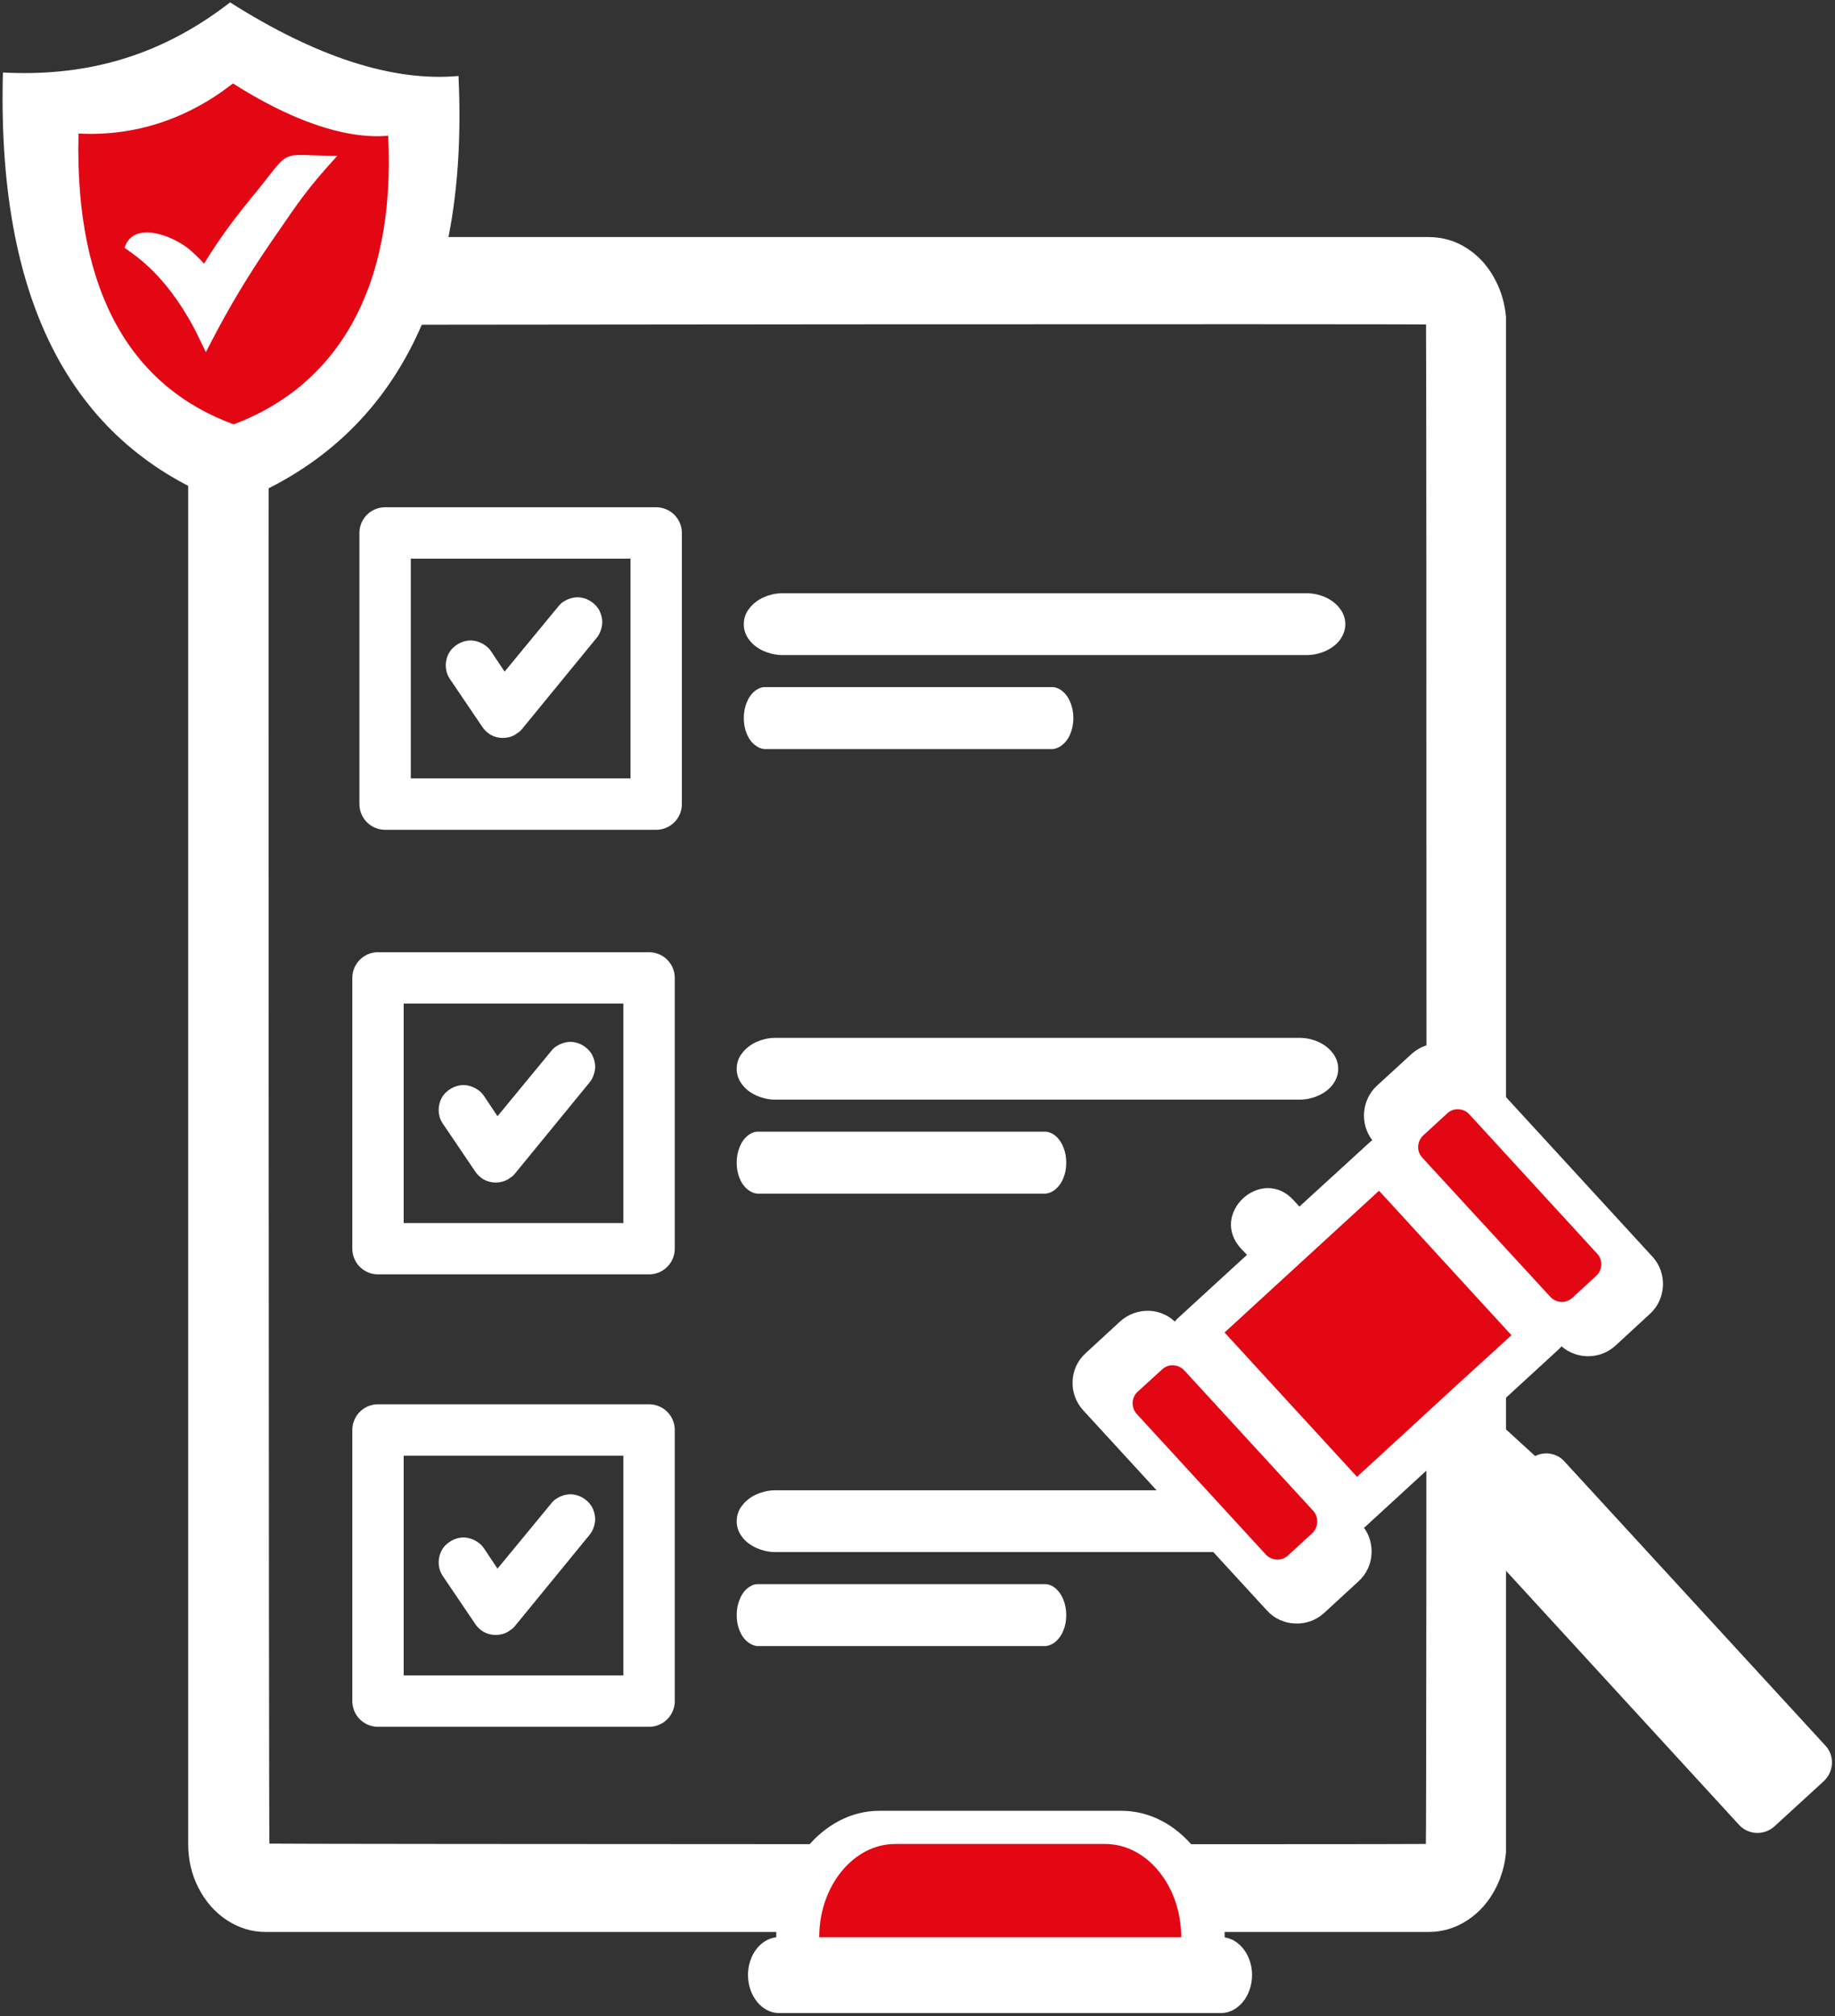
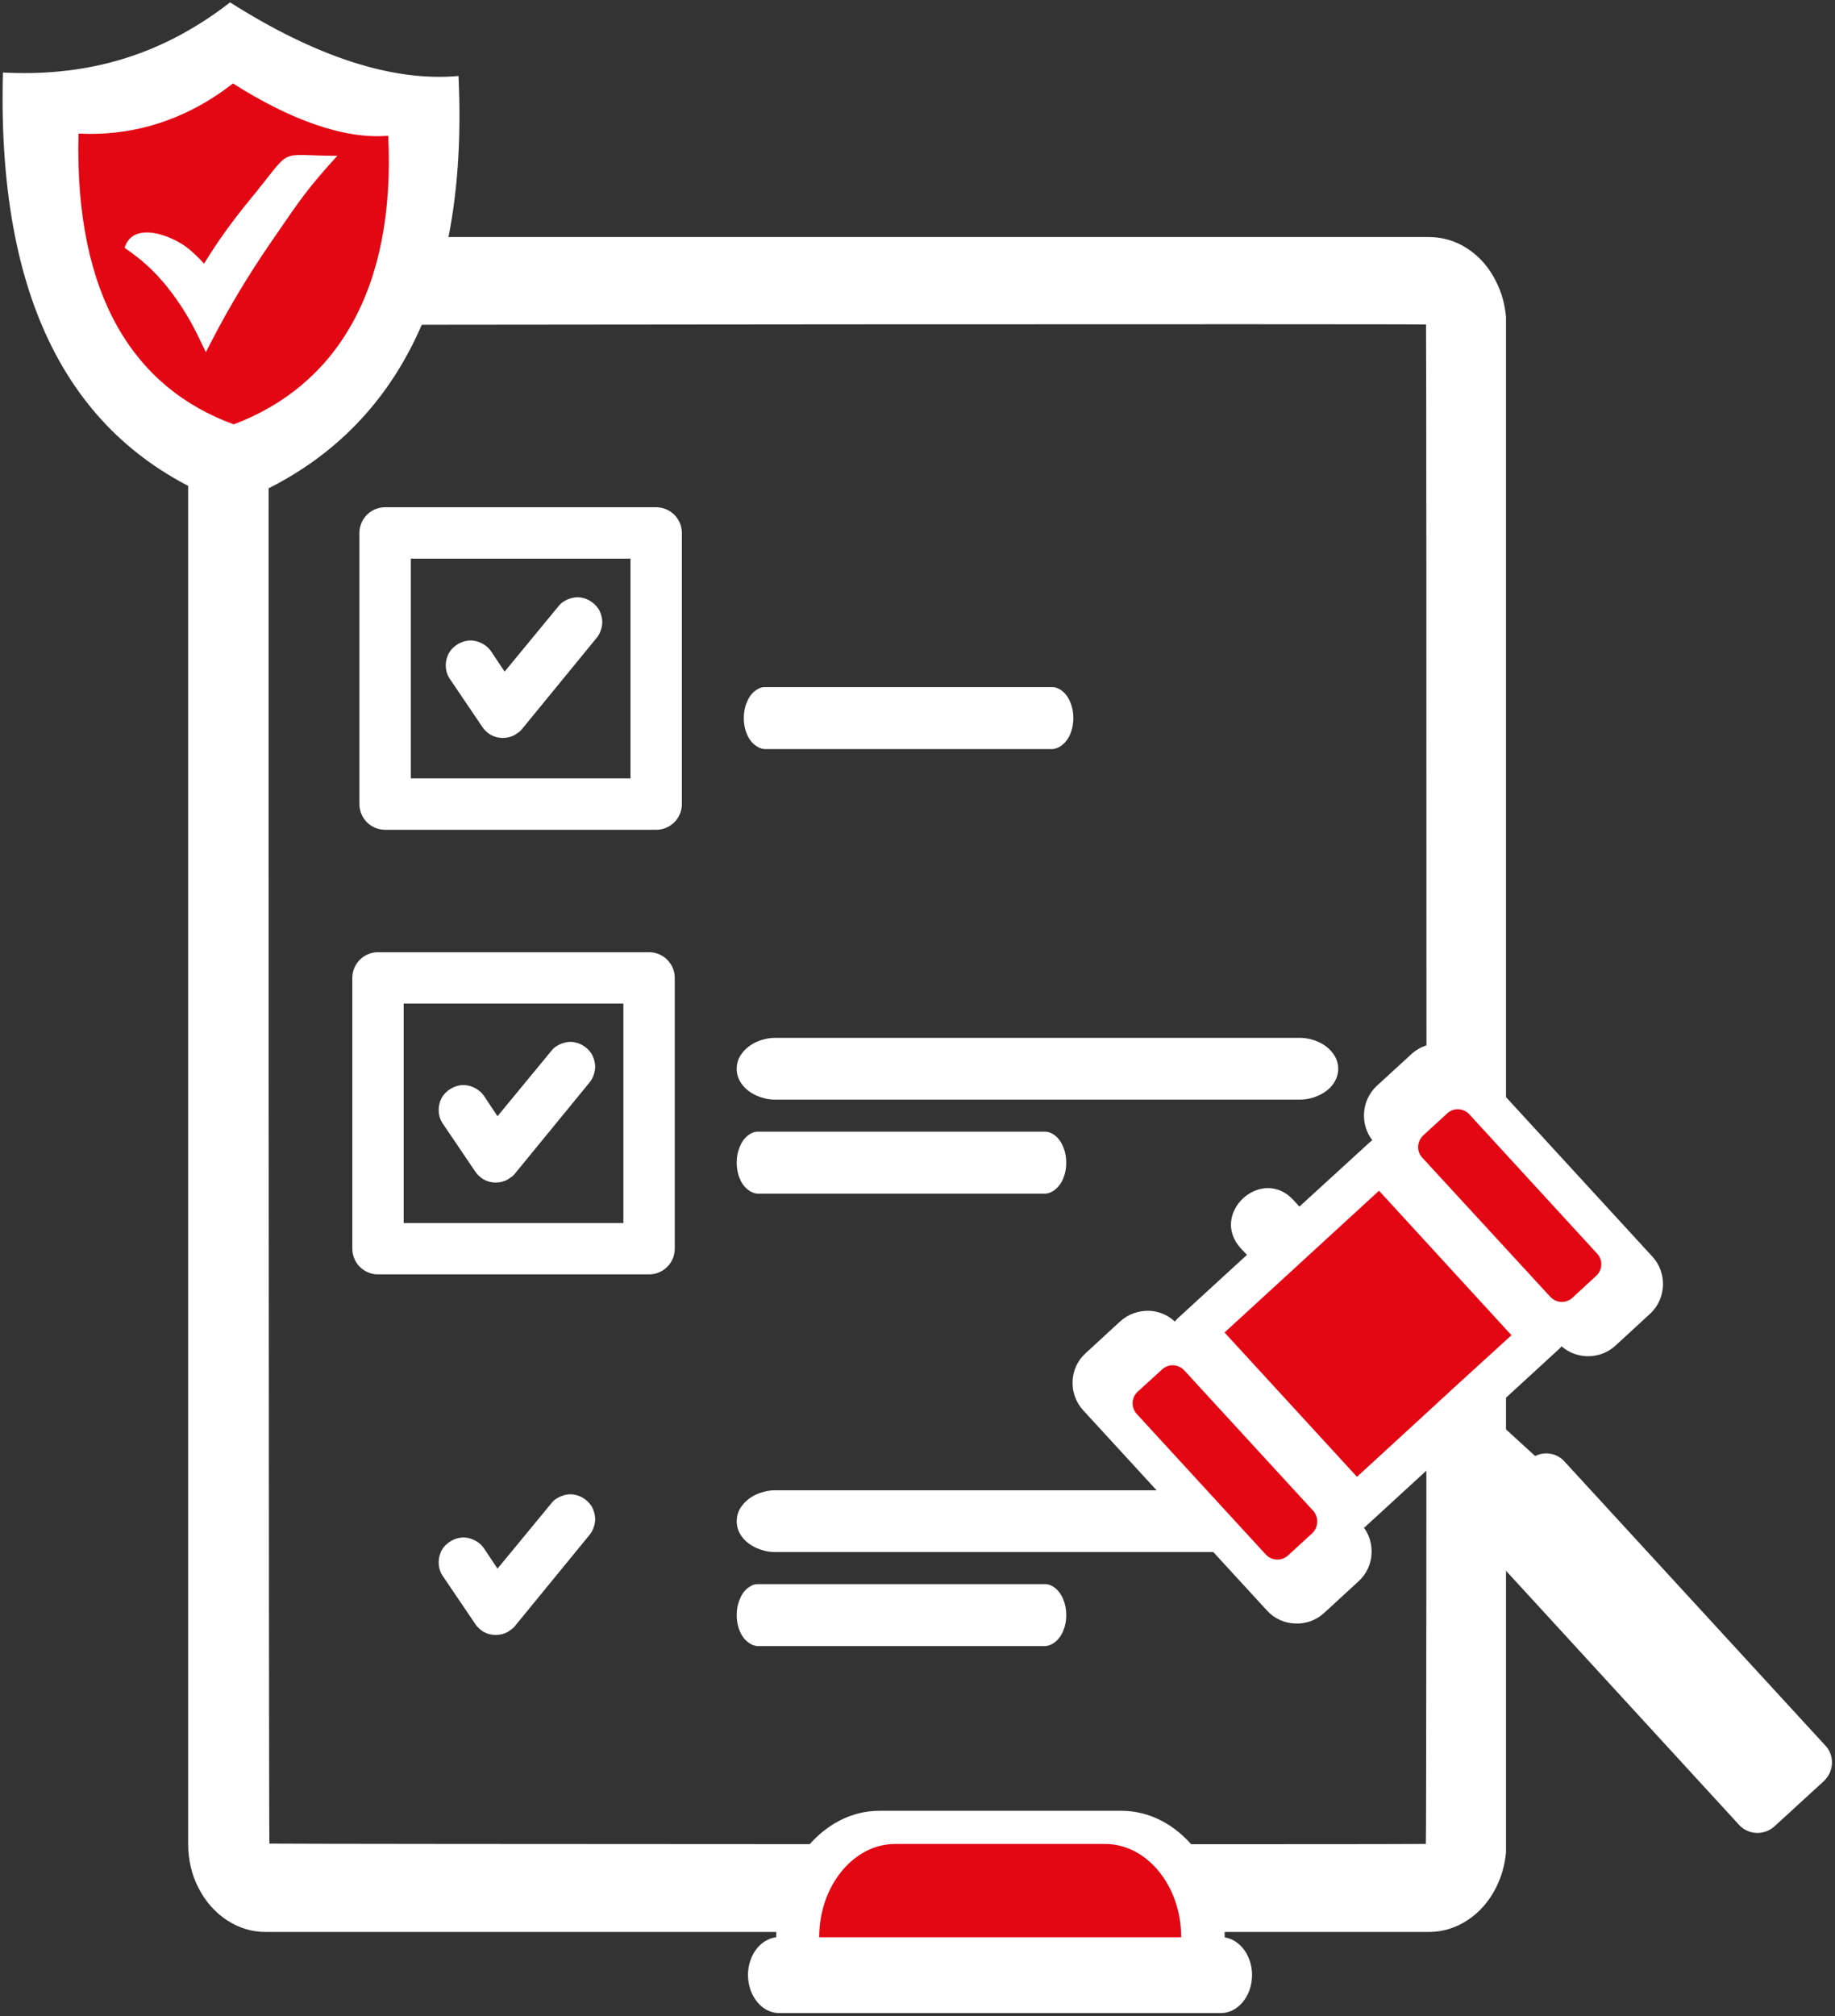
<svg xmlns="http://www.w3.org/2000/svg" xmlns:ns1="http://xml.openoffice.org/svg/export" version="1.2" width="100.73mm" height="110.65mm" viewBox="0 0 10073 11065" preserveAspectRatio="xMidYMid" fill-rule="evenodd" stroke-width="28.222" stroke-linejoin="round" xml:space="preserve">
  <rect x="0" y="0" width="10073" height="11065" fill="#333333" stroke="none" />
  <defs class="ClipPathGroup">
    <clipPath id="presentation_clip_path" clipPathUnits="userSpaceOnUse">
      <rect x="0" y="0" width="10073" height="11065" />
    </clipPath>
    <clipPath id="presentation_clip_path_shrink" clipPathUnits="userSpaceOnUse">
      <rect x="10" y="11" width="10053" height="11043" />
    </clipPath>
  </defs>
  <defs class="TextShapeIndex">
    <g ns1:slide="id1" ns1:id-list="id3 id4 id5 id6 id7 id8 id9 id10 id11 id12 id13 id14 id15 id16 id17 id18 id19 id20 id21 id22 id23 id24" />
  </defs>
  <defs class="EmbeddedBulletChars">
    <g id="bullet-char-template-57356" transform="scale(0,-0)">
      <path d="M 580,1141 L 1163,571 580,0 -4,571 580,1141 Z" />
    </g>
    <g id="bullet-char-template-57354" transform="scale(0,-0)">
-       <path d="M 8,1128 L 1137,1128 1137,0 8,0 8,1128 Z" />
-     </g>
+       </g>
    <g id="bullet-char-template-10146" transform="scale(0,-0)">
      <path d="M 174,0 L 602,739 174,1481 1456,739 174,0 Z M 1358,739 L 309,1346 659,739 1358,739 Z" />
    </g>
    <g id="bullet-char-template-10132" transform="scale(0,-0)">
      <path d="M 2015,739 L 1276,0 717,0 1260,543 174,543 174,936 1260,936 717,1481 1274,1481 2015,739 Z" />
    </g>
    <g id="bullet-char-template-10007" transform="scale(0,-0)">
      <path d="M 0,-2 C -7,14 -16,27 -25,37 L 356,567 C 262,823 215,952 215,954 215,979 228,992 255,992 264,992 276,990 289,987 310,991 331,999 354,1012 L 381,999 492,748 772,1049 836,1024 860,1049 C 881,1039 901,1025 922,1006 886,937 835,863 770,784 769,783 710,716 594,584 L 774,223 C 774,196 753,168 711,139 L 727,119 C 717,90 699,76 672,76 641,76 570,178 457,381 L 164,-76 C 142,-110 111,-127 72,-127 30,-127 9,-110 8,-76 1,-67 -2,-52 -2,-32 -2,-23 -1,-13 0,-2 Z" />
    </g>
    <g id="bullet-char-template-10004" transform="scale(0,-0)">
      <path d="M 285,-33 C 182,-33 111,30 74,156 52,228 41,333 41,471 41,549 55,616 82,672 116,743 169,778 240,778 293,778 328,747 346,684 L 369,508 C 377,444 397,411 428,410 L 1163,1116 C 1174,1127 1196,1133 1229,1133 1271,1133 1292,1118 1292,1087 L 1292,965 C 1292,929 1282,901 1262,881 L 442,47 C 390,-6 338,-33 285,-33 Z" />
    </g>
    <g id="bullet-char-template-9679" transform="scale(0,-0)">
      <path d="M 813,0 C 632,0 489,54 383,161 276,268 223,411 223,592 223,773 276,916 383,1023 489,1130 632,1184 813,1184 992,1184 1136,1130 1245,1023 1353,916 1407,772 1407,592 1407,412 1353,268 1245,161 1136,54 992,0 813,0 Z" />
    </g>
    <g id="bullet-char-template-8226" transform="scale(0,-0)">
      <path d="M 346,457 C 273,457 209,483 155,535 101,586 74,649 74,723 74,796 101,859 155,911 209,963 273,989 346,989 419,989 480,963 531,910 582,859 608,796 608,723 608,648 583,586 532,535 482,483 420,457 346,457 Z" />
    </g>
    <g id="bullet-char-template-8211" transform="scale(0,-0)">
      <path d="M -4,459 L 1135,459 1135,606 -4,606 -4,459 Z" />
    </g>
    <g id="bullet-char-template-61548" transform="scale(0,-0)">
      <path d="M 173,740 C 173,903 231,1043 346,1159 462,1274 601,1332 765,1332 928,1332 1067,1274 1183,1159 1299,1043 1357,903 1357,740 1357,577 1299,437 1183,322 1067,206 928,148 765,148 601,148 462,206 346,322 231,437 173,577 173,740 Z" />
    </g>
  </defs>
  <g>
    <g id="id2" class="Master_Slide">
      <g id="bg-id2" class="Background" />
      <g id="bo-id2" class="BackgroundObjects" />
    </g>
  </g>
  <g class="SlideGroup">
    <g>
      <g id="container-id1">
        <g id="id1" class="Slide" clip-path="url(#presentation_clip_path)">
          <g class="Page">
            <defs class="SlideBackground">
              <g id="bg-id1" class="Background">
                <path fill="rgb(255,102,102)" stroke="none" d="M 5023,11051 L -13,11051 -13,-13 10059,-13 10059,11051 5023,11051 Z" />
              </g>
            </defs>
            <g class="Group">
              <g class="com.sun.star.drawing.ClosedBezierShape">
                <g id="id3">
                  <rect class="BoundingBox" stroke="none" fill="none" x="1033" y="1301" width="7235" height="9303" />
                  <path fill="rgb(255,255,255)" stroke="none" d="M 1457,10603 C 1383,10603 1310,10581 1245,10538 1181,10496 1127,10435 1090,10362 1052,10289 1033,10206 1033,10122 L 1033,1782 1033,1782 C 1033,1698 1053,1615 1090,1542 1128,1468 1181,1408 1245,1365 1309,1323 1383,1301 1457,1301 L 7844,1301 7844,1301 C 7918,1301 7992,1322 8056,1365 8121,1407 8174,1468 8211,1542 8242,1602 8261,1670 8267,1739 L 8267,10165 C 8261,10234 8242,10302 8211,10362 8174,10435 8121,10496 8056,10538 7992,10581 7918,10603 7844,10603 L 7844,10603 1457,10603 Z M 1476,1785 C 1473,1788 1475,10115 1479,10118 1482,10121 7824,10123 7827,10120 7832,10117 7831,1784 7828,1781 7825,1777 1479,1781 1476,1785 Z" />
                </g>
              </g>
              <g class="com.sun.star.drawing.ClosedBezierShape">
                <g id="id4">
                  <rect class="BoundingBox" stroke="none" fill="none" x="2446" y="3277" width="861" height="774" />
                  <path fill="rgb(255,255,255)" stroke="none" d="M 2470,3727 C 2468,3725 2467,3722 2465,3719 2453,3699 2447,3676 2447,3652 2447,3628 2453,3604 2465,3583 2477,3562 2495,3546 2515,3534 2536,3522 2559,3515 2583,3515 2607,3515 2630,3522 2651,3534 2669,3544 2685,3558 2696,3575 L 2770,3686 3065,3328 C 3075,3315 3088,3304 3102,3297 3122,3285 3147,3278 3170,3278 3194,3278 3218,3285 3238,3297 3258,3309 3276,3326 3288,3346 3299,3367 3306,3391 3306,3414 3306,3438 3299,3462 3288,3482 3284,3489 3280,3495 3275,3501 L 2869,3997 C 2860,4009 2849,4019 2836,4026 2834,4029 2831,4030 2828,4032 2808,4044 2784,4050 2760,4050 2736,4050 2713,4044 2692,4032 2675,4021 2659,4007 2648,3990 L 2470,3727 Z" />
                </g>
              </g>
              <g class="com.sun.star.drawing.PolyPolygonShape">
                <g id="id5">
                  <rect class="BoundingBox" stroke="none" fill="none" x="1972" y="2783" width="1772" height="1772" />
                  <path fill="none" stroke="rgb(255,255,255)" stroke-width="282" stroke-linejoin="round" stroke-linecap="round" d="M 2858,4413 L 2114,4413 2114,2925 3602,2925 3602,4413 2858,4413 Z" />
                </g>
              </g>
              <g class="com.sun.star.drawing.ClosedBezierShape">
                <g id="id6">
                  <rect class="BoundingBox" stroke="none" fill="none" x="4082" y="3255" width="3305" height="341" />
-                   <path fill="rgb(255,255,255)" stroke="none" d="M 7180,3595 C 7214,3594 7247,3586 7276,3573 7309,3558 7337,3537 7356,3511 7375,3484 7385,3456 7385,3426 7385,3396 7375,3366 7356,3341 7337,3315 7309,3293 7276,3278 7247,3265 7214,3257 7180,3256 L 4288,3256 C 4254,3257 4222,3265 4192,3278 4159,3293 4131,3315 4112,3341 4092,3366 4083,3396 4083,3426 4083,3456 4092,3484 4112,3511 4131,3537 4159,3558 4192,3573 4222,3586 4254,3594 4288,3595 L 7180,3595 Z" />
                </g>
              </g>
              <g class="com.sun.star.drawing.ClosedBezierShape">
                <g id="id7">
                  <rect class="BoundingBox" stroke="none" fill="none" x="4082" y="3770" width="1812" height="342" />
                  <path fill="rgb(255,255,255)" stroke="none" d="M 5780,4111 C 5798,4109 5816,4101 5832,4088 5850,4073 5866,4052 5876,4026 5887,4000 5892,3971 5892,3941 5892,3911 5887,3882 5876,3856 5866,3830 5850,3808 5832,3793 5816,3780 5798,3772 5780,3771 L 4195,3771 C 4176,3772 4159,3780 4143,3793 4124,3808 4109,3830 4099,3856 4088,3882 4083,3911 4083,3941 4083,3971 4088,4000 4099,4026 4109,4052 4124,4073 4143,4088 4159,4101 4176,4109 4195,4111 L 5780,4111 Z" />
                </g>
              </g>
              <g class="com.sun.star.drawing.ClosedBezierShape">
                <g id="id8">
                  <rect class="BoundingBox" stroke="none" fill="none" x="2407" y="5718" width="861" height="774" />
                  <path fill="rgb(255,255,255)" stroke="none" d="M 2431,6167 C 2429,6165 2428,6162 2426,6159 2414,6139 2408,6116 2408,6092 2408,6068 2414,6044 2426,6023 2438,6002 2456,5986 2476,5974 2497,5962 2520,5955 2544,5955 2568,5955 2591,5962 2612,5974 2630,5984 2646,5998 2657,6015 L 2731,6126 3026,5768 C 3036,5755 3049,5744 3063,5737 3083,5725 3108,5718 3131,5718 3155,5718 3179,5725 3199,5737 3219,5749 3237,5766 3249,5786 3260,5807 3267,5831 3267,5854 3267,5878 3260,5902 3249,5922 3245,5929 3241,5935 3236,5941 L 2830,6437 C 2821,6449 2810,6459 2797,6466 2795,6469 2792,6470 2789,6472 2769,6484 2745,6490 2721,6490 2697,6490 2674,6484 2653,6472 2636,6461 2620,6447 2609,6430 L 2431,6167 Z" />
                </g>
              </g>
              <g class="com.sun.star.drawing.PolyPolygonShape">
                <g id="id9">
                  <rect class="BoundingBox" stroke="none" fill="none" x="1933" y="5225" width="1772" height="1771" />
                  <path fill="none" stroke="rgb(255,255,255)" stroke-width="282" stroke-linejoin="round" stroke-linecap="round" d="M 2819,6853 L 2075,6853 2075,5367 3563,5367 3563,6853 2819,6853 Z" />
                </g>
              </g>
              <g class="com.sun.star.drawing.ClosedBezierShape">
                <g id="id10">
                  <rect class="BoundingBox" stroke="none" fill="none" x="4043" y="5696" width="3305" height="341" />
                  <path fill="rgb(255,255,255)" stroke="none" d="M 7141,6035 C 7175,6034 7208,6026 7237,6013 7270,5998 7298,5977 7317,5951 7336,5924 7346,5896 7346,5866 7346,5836 7336,5806 7317,5781 7298,5755 7270,5733 7237,5718 7208,5705 7175,5697 7141,5696 L 4249,5696 C 4215,5697 4183,5705 4153,5718 4120,5733 4092,5755 4073,5781 4053,5806 4044,5836 4044,5866 4044,5896 4053,5924 4073,5951 4092,5977 4120,5998 4153,6013 4183,6026 4215,6034 4249,6035 L 7141,6035 Z" />
                </g>
              </g>
              <g class="com.sun.star.drawing.ClosedBezierShape">
                <g id="id11">
-                   <rect class="BoundingBox" stroke="none" fill="none" x="4043" y="6211" width="1812" height="342" />
                  <path fill="rgb(255,255,255)" stroke="none" d="M 5741,6551 C 5759,6549 5777,6541 5793,6528 5811,6513 5827,6492 5837,6466 5848,6440 5853,6411 5853,6381 5853,6351 5848,6322 5837,6296 5827,6270 5811,6248 5793,6233 5777,6220 5759,6212 5741,6211 L 4156,6211 C 4137,6212 4120,6220 4104,6233 4085,6248 4070,6270 4060,6296 4049,6322 4044,6351 4044,6381 4044,6411 4049,6440 4060,6466 4070,6492 4085,6513 4104,6528 4120,6541 4137,6549 4156,6551 L 5741,6551 Z" />
                </g>
              </g>
              <g class="com.sun.star.drawing.ClosedBezierShape">
                <g id="id12">
                  <rect class="BoundingBox" stroke="none" fill="none" x="2407" y="8201" width="861" height="774" />
                  <path fill="rgb(255,255,255)" stroke="none" d="M 2431,8650 C 2429,8648 2428,8645 2426,8642 2414,8622 2408,8599 2408,8575 2408,8551 2414,8527 2426,8506 2438,8485 2456,8469 2476,8457 2497,8445 2520,8438 2544,8438 2568,8438 2591,8445 2612,8457 2630,8467 2646,8481 2657,8498 L 2731,8609 3026,8251 C 3036,8238 3049,8227 3063,8220 3083,8208 3108,8201 3131,8201 3155,8201 3179,8208 3199,8220 3219,8232 3237,8249 3249,8269 3260,8290 3267,8314 3267,8337 3267,8361 3260,8385 3249,8405 3245,8412 3241,8418 3236,8424 L 2830,8920 C 2821,8932 2810,8942 2797,8949 2795,8952 2792,8953 2789,8955 2769,8967 2745,8973 2721,8973 2697,8973 2674,8967 2653,8955 2636,8944 2620,8930 2609,8913 L 2431,8650 Z" />
                </g>
              </g>
              <g class="com.sun.star.drawing.PolyPolygonShape">
                <g id="id13">
                  <rect class="BoundingBox" stroke="none" fill="none" x="1933" y="7707" width="1772" height="1772" />
-                   <path fill="none" stroke="rgb(255,255,255)" stroke-width="282" stroke-linejoin="round" stroke-linecap="round" d="M 2819,9336 L 2075,9336 2075,7848 3563,7848 3563,9336 2819,9336 Z" />
                </g>
              </g>
              <g class="com.sun.star.drawing.ClosedBezierShape">
                <g id="id14">
                  <rect class="BoundingBox" stroke="none" fill="none" x="4043" y="8179" width="3305" height="341" />
                  <path fill="rgb(255,255,255)" stroke="none" d="M 7141,8518 C 7175,8517 7208,8509 7237,8496 7270,8481 7298,8460 7317,8434 7336,8407 7346,8379 7346,8349 7346,8319 7336,8289 7317,8264 7298,8238 7270,8216 7237,8201 7208,8188 7175,8180 7141,8179 L 4249,8179 C 4215,8180 4183,8188 4153,8201 4120,8216 4092,8238 4073,8264 4053,8289 4044,8319 4044,8349 4044,8379 4053,8407 4073,8434 4092,8460 4120,8481 4153,8496 4183,8509 4215,8517 4249,8518 L 7141,8518 Z" />
                </g>
              </g>
              <g class="com.sun.star.drawing.ClosedBezierShape">
                <g id="id15">
                  <rect class="BoundingBox" stroke="none" fill="none" x="4043" y="8694" width="1812" height="342" />
                  <path fill="rgb(255,255,255)" stroke="none" d="M 5741,9034 C 5759,9032 5777,9024 5793,9011 5811,8996 5827,8975 5837,8949 5848,8923 5853,8894 5853,8864 5853,8834 5848,8805 5837,8779 5827,8753 5811,8731 5793,8716 5777,8703 5759,8695 5741,8694 L 4156,8694 C 4137,8695 4120,8703 4104,8716 4085,8731 4070,8753 4060,8779 4049,8805 4044,8834 4044,8864 4044,8894 4049,8923 4060,8949 4070,8975 4085,8996 4104,9011 4120,9024 4137,9032 4156,9034 L 5741,9034 Z" />
                </g>
              </g>
              <g class="com.sun.star.drawing.ClosedBezierShape">
                <g id="id16">
                  <rect class="BoundingBox" stroke="none" fill="none" x="5888" y="5727" width="4170" height="4334" />
                  <path fill="rgb(255,255,255)" stroke="none" d="M 8427,7991 C 8480,7964 8547,7975 8588,8021 L 10021,9581 C 10059,9622 10066,9681 10044,9730 L 10039,9740 C 10032,9752 10023,9764 10013,9774 L 9740,10024 C 9684,10074 9598,10071 9547,10016 L 8115,8455 C 8073,8409 8069,8342 8100,8291 L 7889,8017 7502,8372 7502,8372 C 7498,8377 7494,8380 7489,8383 7488,8383 7488,8383 7487,8384 7518,8426 7531,8476 7529,8525 7527,8581 7503,8637 7458,8678 L 7269,8852 C 7223,8894 7166,8913 7108,8910 7052,8908 6996,8884 6955,8839 L 5946,7740 C 5905,7695 5885,7637 5888,7580 5890,7523 5914,7468 5959,7427 L 6148,7253 C 6194,7211 6252,7192 6309,7194 6359,7196 6410,7216 6449,7253 6453,7248 6457,7243 6461,7239 L 6845,6887 6812,6852 C 6636,6661 6925,6396 7100,6586 L 7133,6622 7519,6269 C 7523,6265 7528,6261 7533,6258 7464,6168 7474,6037 7558,5959 L 7748,5785 C 7818,5721 7918,5710 7998,5750 L 8002,5751 C 8024,5763 8045,5778 8062,5798 L 9071,6897 C 9153,6986 9147,7128 9058,7210 L 8868,7385 C 8784,7462 8656,7462 8572,7389 L 8572,7389 C 8568,7393 8564,7398 8560,7402 L 8172,7758 8427,7991 Z" />
                </g>
              </g>
              <g class="com.sun.star.drawing.PolyPolygonShape">
                <g id="id17">
                  <rect class="BoundingBox" stroke="none" fill="none" x="6722" y="6535" width="1576" height="1572" />
                  <path fill="rgb(227,6,19)" stroke="none" d="M 7765,7815 L 7980,7617 7980,7617 8297,7328 7570,6535 6722,7313 7449,8105 7765,7815 Z" />
                </g>
              </g>
              <g class="com.sun.star.drawing.ClosedBezierShape">
                <g id="id18">
                  <rect class="BoundingBox" stroke="none" fill="none" x="7785" y="6088" width="1007" height="1059" />
                  <path fill="rgb(227,6,19)" stroke="none" d="M 7945,6110 L 7813,6231 C 7778,6264 7775,6318 7807,6353 L 8510,7117 C 8542,7152 8596,7155 8631,7123 L 8762,7002 C 8797,6970 8800,6916 8768,6881 L 8066,6116 C 8034,6081 7979,6078 7945,6110 Z" />
                </g>
              </g>
              <g class="com.sun.star.drawing.ClosedBezierShape">
                <g id="id19">
                  <rect class="BoundingBox" stroke="none" fill="none" x="6217" y="7492" width="1016" height="1069" />
                  <path fill="rgb(227,6,19)" stroke="none" d="M 6245,7638 L 6379,7516 C 6414,7483 6468,7486 6501,7521 L 7209,8292 C 7240,8327 7238,8382 7203,8415 L 7070,8537 C 7035,8569 6980,8566 6948,8531 L 6240,7760 C 6208,7725 6210,7670 6245,7638 Z" />
                </g>
              </g>
              <g class="com.sun.star.drawing.ClosedBezierShape">
                <g id="id20">
                  <rect class="BoundingBox" stroke="none" fill="none" x="4105" y="9938" width="2770" height="1112" />
                  <path fill="rgb(255,255,255)" stroke="none" d="M 6723,10633 C 6807,10645 6873,10734 6873,10839 L 6873,10839 C 6873,10954 6796,11048 6703,11048 L 4276,11048 C 4183,11048 4106,10954 4106,10839 L 4106,10839 C 4106,10731 4174,10642 4261,10632 L 4261,10632 C 4261,10441 4325,10267 4427,10142 4530,10016 4671,9938 4827,9938 L 6156,9938 C 6312,9938 6454,10016 6556,10142 6659,10267 6723,10441 6723,10632 L 6723,10633 Z" />
                </g>
              </g>
              <g class="com.sun.star.drawing.ClosedBezierShape">
                <g id="id21">
                  <rect class="BoundingBox" stroke="none" fill="none" x="4496" y="10119" width="1990" height="515" />
                  <path fill="rgb(227,6,19)" stroke="none" d="M 4497,10632 L 6484,10632 6484,10632 C 6484,10490 6437,10363 6361,10270 6285,10177 6181,10120 6066,10120 L 4915,10120 C 4800,10120 4696,10177 4620,10270 4544,10363 4497,10490 4497,10632 Z" />
                </g>
              </g>
              <g class="com.sun.star.drawing.ClosedBezierShape">
                <g id="id22">
                  <rect class="BoundingBox" stroke="none" fill="none" x="14" y="12" width="2509" height="2759" />
                  <path fill="rgb(255,255,255)" stroke="none" d="M 1263,13 C 1731,310 2153,450 2517,417 2520,488 2522,558 2522,626 L 2522,650 C 2519,1790 2055,2474 1269,2770 459,2474 -20,1751 16,398 442,420 859,327 1263,13 Z" />
                </g>
              </g>
              <g class="com.sun.star.drawing.ClosedBezierShape">
                <g id="id23">
                  <rect class="BoundingBox" stroke="none" fill="none" x="429" y="457" width="1707" height="1873" />
                  <path fill="rgb(227,6,19)" stroke="none" d="M 1279,458 C 1590,656 1889,766 2131,745 2173,1597 1840,2119 1283,2329 743,2132 408,1633 431,733 743,749 1030,652 1279,458 Z" />
                </g>
              </g>
              <g class="com.sun.star.drawing.ClosedBezierShape">
                <g id="id24">
                  <rect class="BoundingBox" stroke="none" fill="none" x="683" y="850" width="1170" height="1084" />
                  <path fill="rgb(255,255,255)" stroke="none" d="M 1040,1369 L 1040,1369 C 1068,1393 1095,1419 1120,1447 1198,1320 1282,1205 1370,1098 1619,797 1506,855 1852,855 L 1804,908 C 1657,1073 1607,1158 1485,1333 1364,1509 1256,1689 1160,1875 L 1130,1933 1102,1875 C 1051,1765 990,1665 918,1575 846,1486 782,1428 684,1360 728,1212 943,1288 1040,1369 Z" />
                </g>
              </g>
            </g>
          </g>
        </g>
      </g>
    </g>
  </g>
</svg>